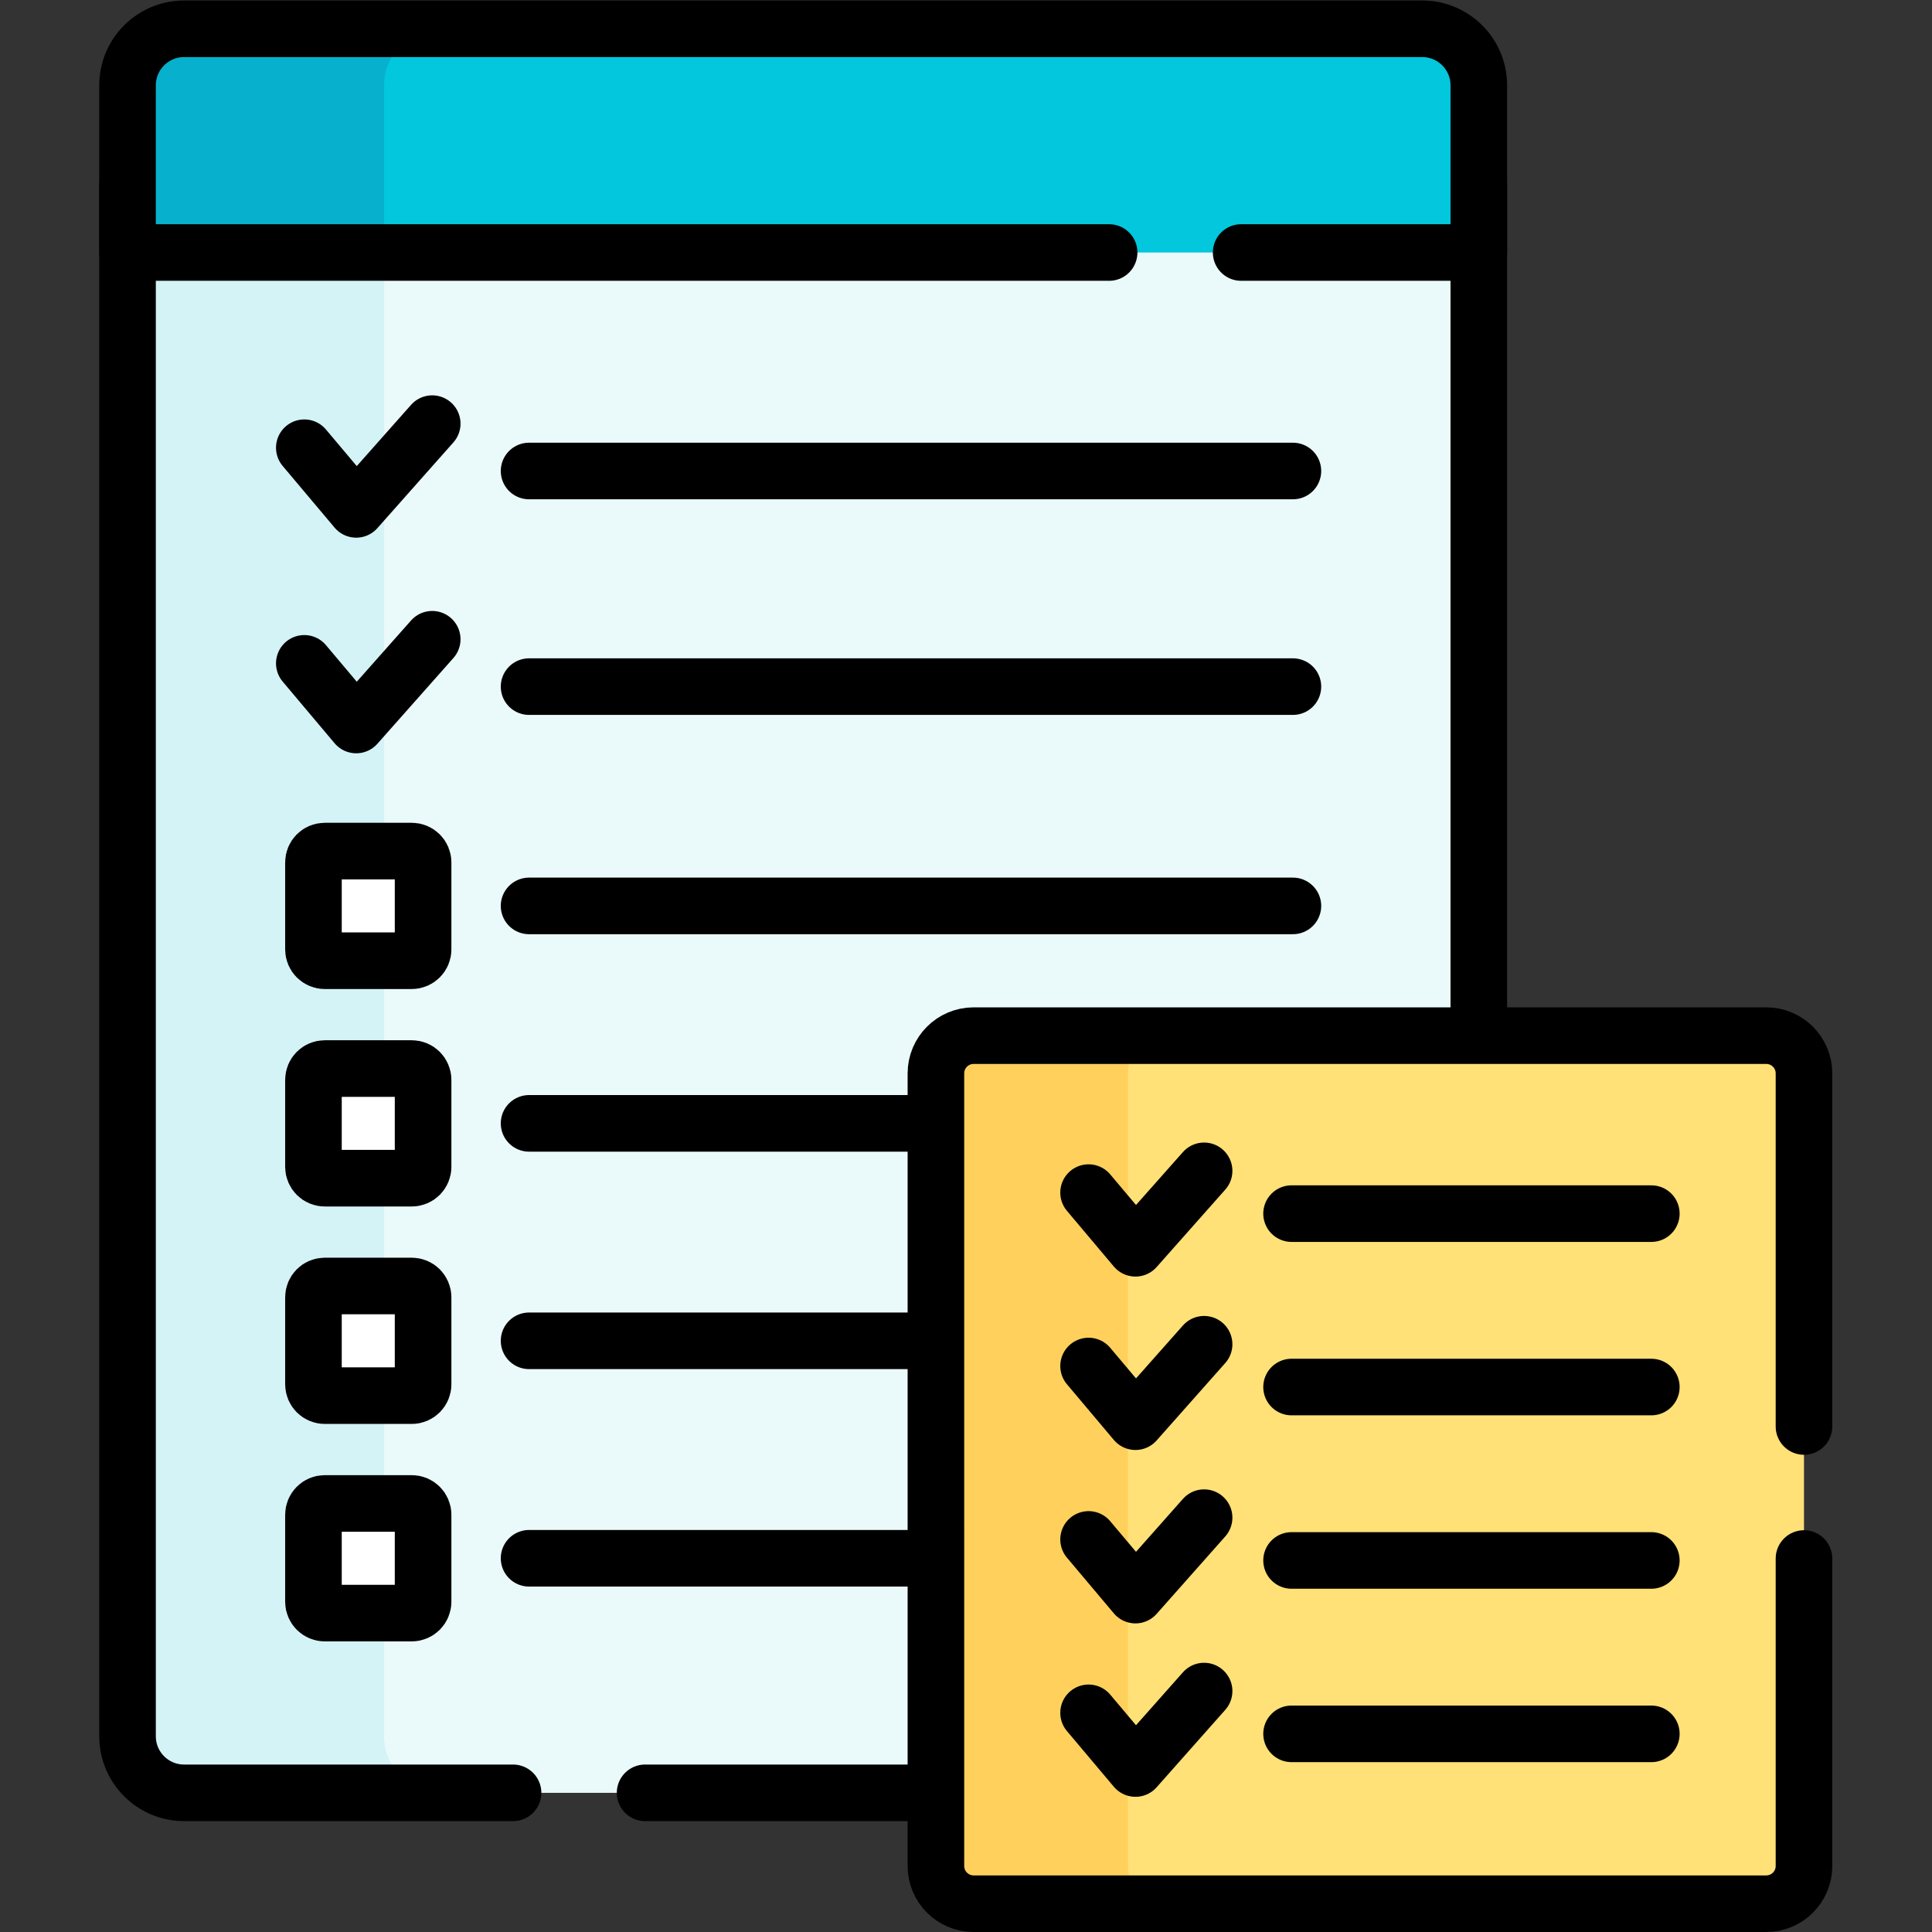
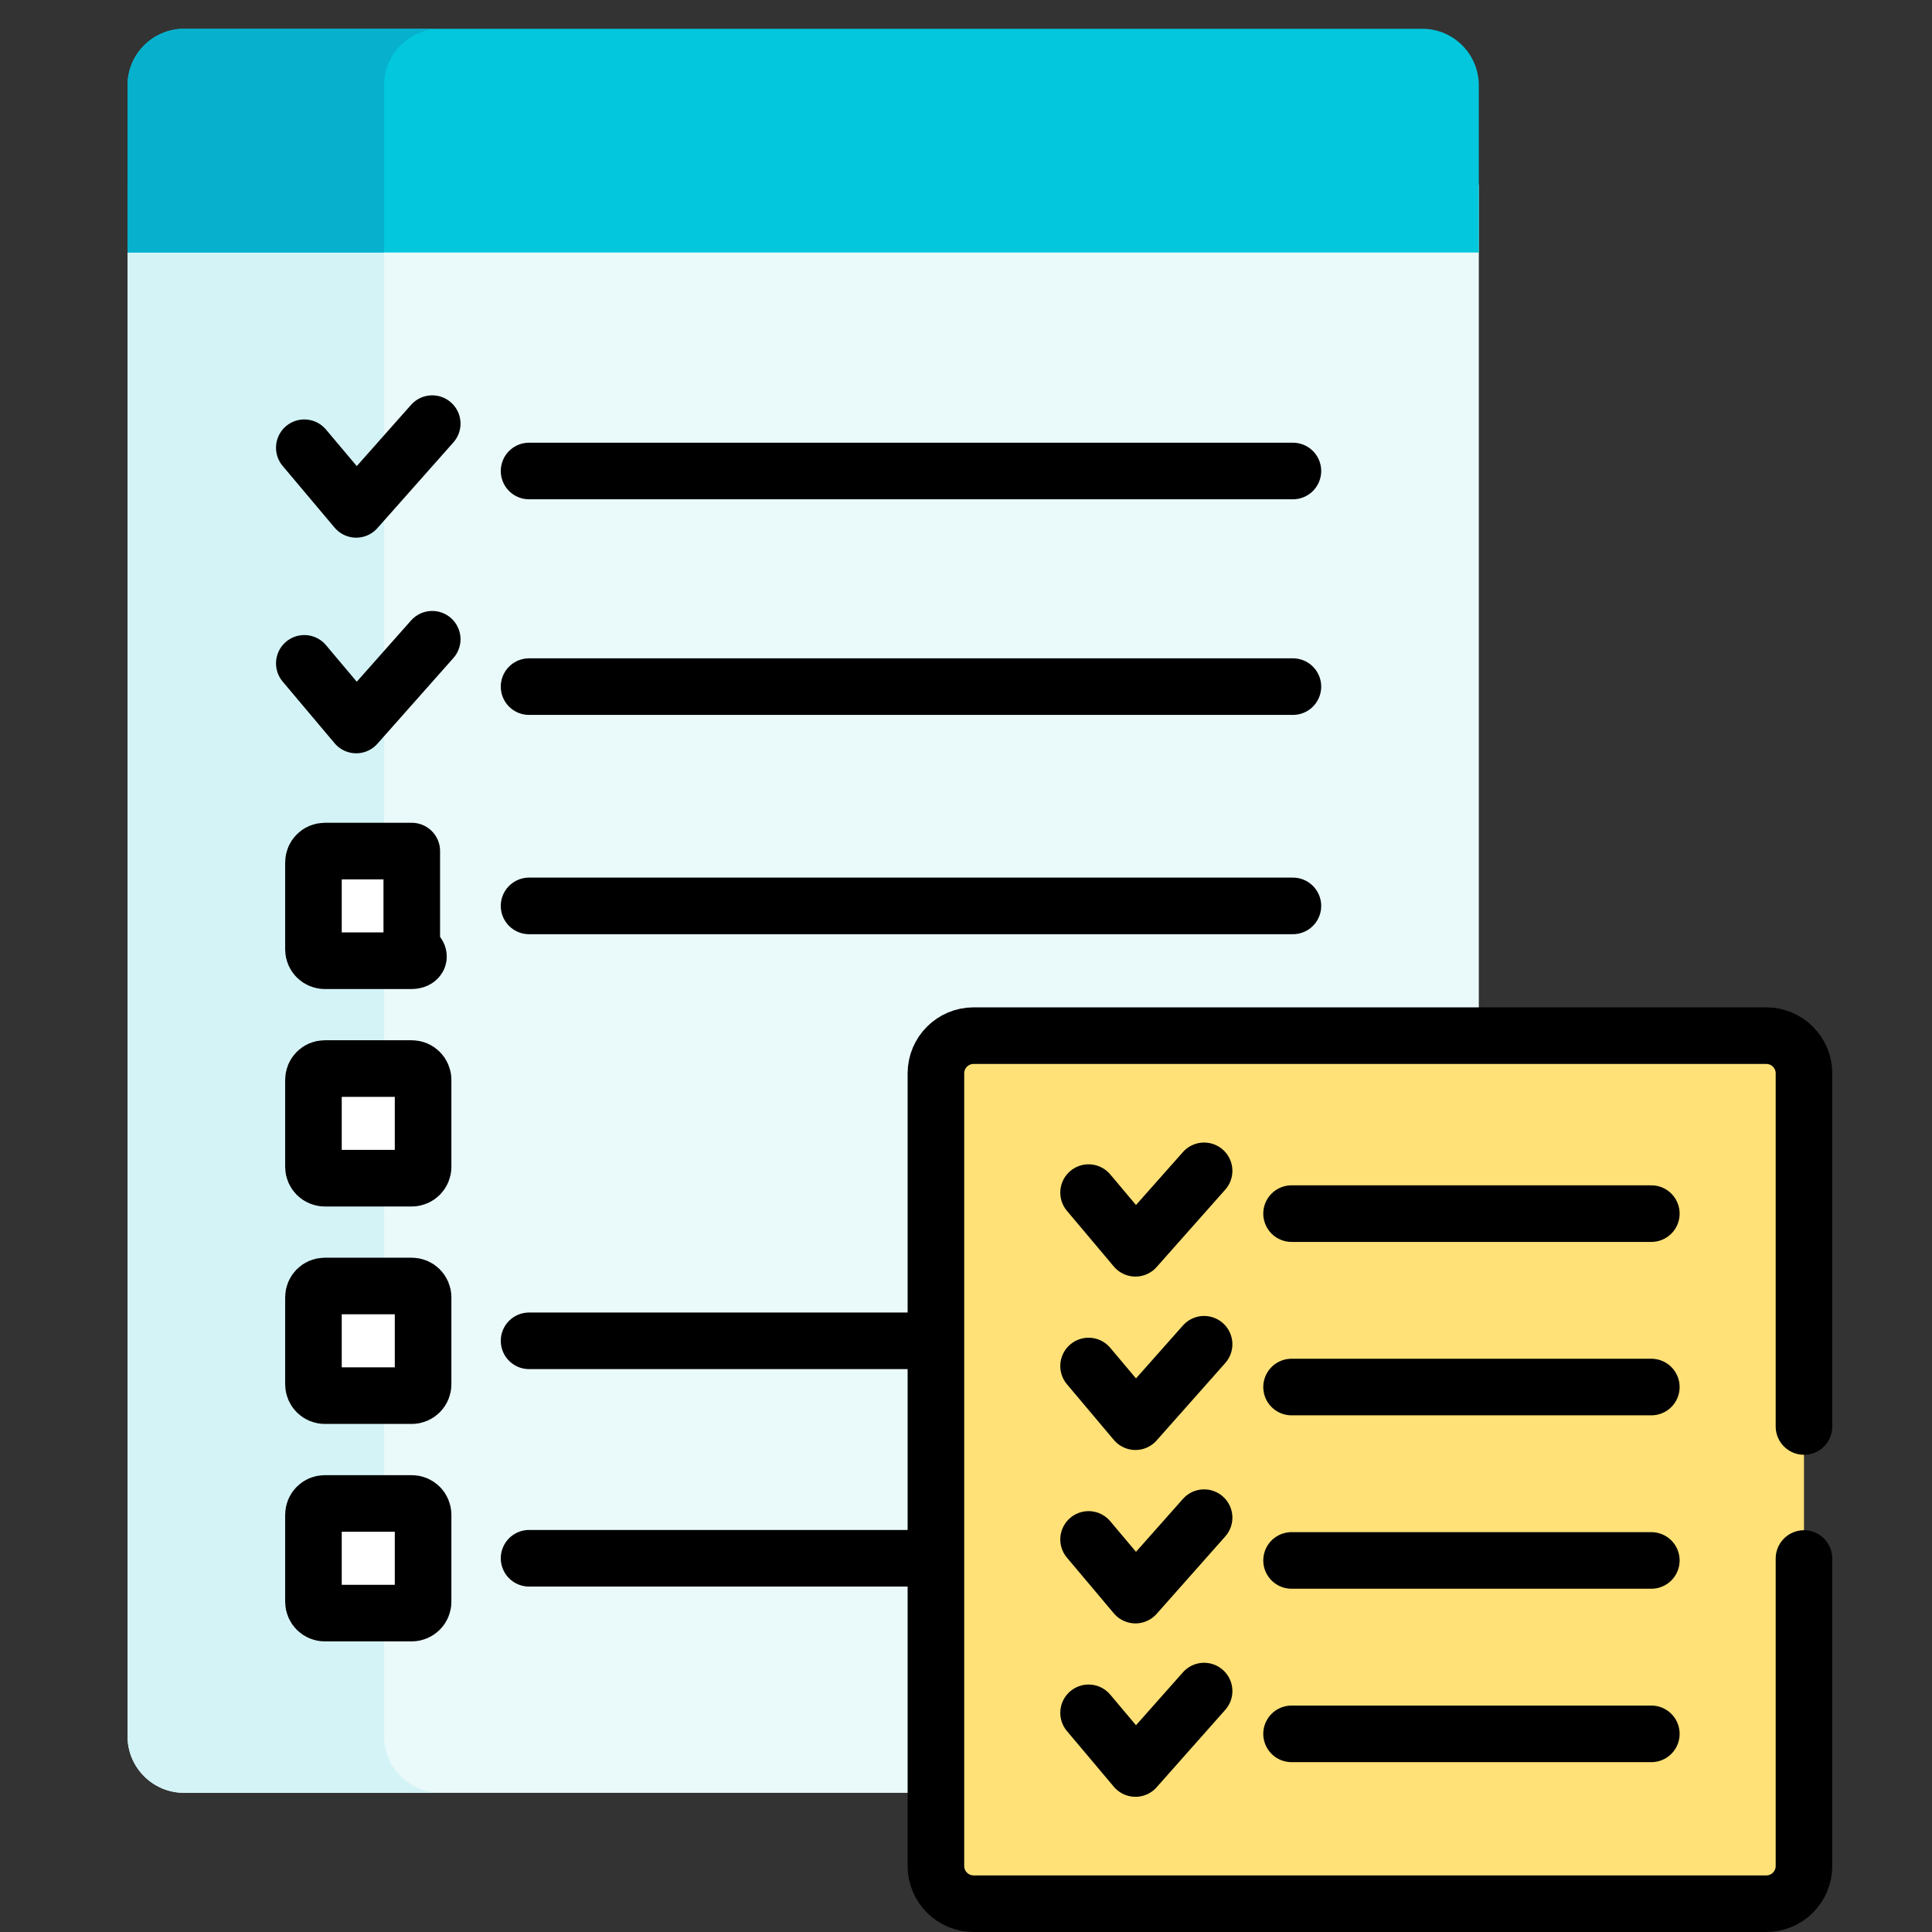
<svg xmlns="http://www.w3.org/2000/svg" id="svg576" width="682.667" height="682.667" viewBox="0 0 682.667 682.667">
  <rect x="0" y="0" width="682.667" height="682.667" fill="#333333" stroke="none" />
  <defs id="defs580">
    <clipPath clipPathUnits="userSpaceOnUse" id="clipPath590">
      <path d="M 0,512 H 512 V 0 H 0 Z" id="path588" />
    </clipPath>
  </defs>
  <g id="g582" transform="matrix(1.333,0,0,-1.333,0,682.667)">
    <g id="g584">
      <g id="g586" clip-path="url(#clipPath590)">
        <g id="g592" transform="translate(392,36.889)">
          <path d="m 0,0 h -343.194 c -8.284,0 -15,6.716 -15,15 V 426.333 H 0 Z" style="fill:#eaf9fa;fill-opacity:1;fill-rule:nonzero;stroke:none" id="path594" />
        </g>
        <g id="g596" transform="translate(101.806,51.889)">
          <path d="M 0,0 V 411.333 H -68 V 0 c 0,-8.284 6.716,-15 15,-15 H 15 C 6.716,-15 0,-8.284 0,0" style="fill:#d4f3f6;fill-opacity:1;fill-rule:nonzero;stroke:none" id="path598" />
        </g>
        <g id="g600" transform="translate(171,36.889)">
-           <path d="M 0,0 H 221 V 426.333 H -137.194 V 15 c 0,-8.284 6.716,-15 15,-15 H -35" style="fill:none;stroke:#000000;stroke-width:15;stroke-linecap:round;stroke-linejoin:round;stroke-miterlimit:10;stroke-dasharray:none;stroke-opacity:1" id="path602" />
-         </g>
+           </g>
        <g id="g604" transform="translate(377,504.5)">
          <path d="m 0,0 h -328.194 c -8.284,0 -15,-6.716 -15,-15 V -59.307 H 15 V -15 C 15,-6.716 8.284,0 0,0" style="fill:#02c7dd;fill-opacity:1;fill-rule:nonzero;stroke:none" id="path606" />
        </g>
        <g id="g608" transform="translate(116.806,504.5)">
          <path d="m 0,0 h -68 c -8.284,0 -15,-6.716 -15,-15 v -44.307 h 68 V -15 c 0,8.284 6.716,15 15,15" style="fill:#07b1cd;fill-opacity:1;fill-rule:nonzero;stroke:none" id="path610" />
        </g>
        <g id="g612" transform="translate(329,445.193)">
-           <path d="m 0,0 h 63 v 44.307 c 0,8.284 -6.716,15 -15,15 h -328.194 c -8.284,0 -15,-6.716 -15,-15 V 0 H -35" style="fill:none;stroke:#000000;stroke-width:15;stroke-linecap:round;stroke-linejoin:round;stroke-miterlimit:10;stroke-dasharray:none;stroke-opacity:1" id="path614" />
-         </g>
+           </g>
        <g id="g616" transform="translate(140.245,387.278)">
          <path d="M 0,0 H 202.474" style="fill:none;stroke:#000000;stroke-width:15;stroke-linecap:round;stroke-linejoin:round;stroke-miterlimit:10;stroke-dasharray:none;stroke-opacity:1" id="path618" />
        </g>
        <g id="g620" transform="translate(80.665,393.446)">
          <path d="M 0,0 13.759,-16.34 33.907,6.388" style="fill:none;stroke:#000000;stroke-width:15;stroke-linecap:round;stroke-linejoin:round;stroke-miterlimit:10;stroke-dasharray:none;stroke-opacity:1" id="path622" />
        </g>
        <g id="g624" transform="translate(109.151,257.462)">
          <path d="m 0,0 h -23.063 c -1.657,0 -3,1.343 -3,3 v 23.063 c 0,1.657 1.343,3 3,3 H 0 c 1.657,0 3,-1.343 3,-3 V 3 C 3,1.343 1.657,0 0,0" style="fill:#ffffff;fill-opacity:1;fill-rule:nonzero;stroke:none" id="path626" />
        </g>
        <g id="g628" transform="translate(109.151,257.462)">
-           <path d="m 0,0 h -23.063 c -1.657,0 -3,1.343 -3,3 v 23.063 c 0,1.657 1.343,3 3,3 H 0 c 1.657,0 3,-1.343 3,-3 V 3 C 3,1.343 1.657,0 0,0 Z" style="fill:none;stroke:#000000;stroke-width:15;stroke-linecap:round;stroke-linejoin:round;stroke-miterlimit:10;stroke-dasharray:none;stroke-opacity:1" id="path630" />
+           <path d="m 0,0 h -23.063 c -1.657,0 -3,1.343 -3,3 v 23.063 c 0,1.657 1.343,3 3,3 H 0 V 3 C 3,1.343 1.657,0 0,0 Z" style="fill:none;stroke:#000000;stroke-width:15;stroke-linecap:round;stroke-linejoin:round;stroke-miterlimit:10;stroke-dasharray:none;stroke-opacity:1" id="path630" />
        </g>
        <g id="g632" transform="translate(140.245,271.994)">
          <path d="M 0,0 H 202.474" style="fill:none;stroke:#000000;stroke-width:15;stroke-linecap:round;stroke-linejoin:round;stroke-miterlimit:10;stroke-dasharray:none;stroke-opacity:1" id="path634" />
        </g>
        <g id="g636" transform="translate(109.151,199.82)">
          <path d="m 0,0 h -23.063 c -1.657,0 -3,1.343 -3,3 v 23.063 c 0,1.657 1.343,3 3,3 H 0 c 1.657,0 3,-1.343 3,-3 V 3 C 3,1.343 1.657,0 0,0" style="fill:#ffffff;fill-opacity:1;fill-rule:nonzero;stroke:none" id="path638" />
        </g>
        <g id="g640" transform="translate(109.151,199.82)">
          <path d="m 0,0 h -23.063 c -1.657,0 -3,1.343 -3,3 v 23.063 c 0,1.657 1.343,3 3,3 H 0 c 1.657,0 3,-1.343 3,-3 V 3 C 3,1.343 1.657,0 0,0 Z" style="fill:none;stroke:#000000;stroke-width:15;stroke-linecap:round;stroke-linejoin:round;stroke-miterlimit:10;stroke-dasharray:none;stroke-opacity:1" id="path642" />
        </g>
        <g id="g644" transform="translate(140.245,214.352)">
-           <path d="M 0,0 H 202.474" style="fill:none;stroke:#000000;stroke-width:15;stroke-linecap:round;stroke-linejoin:round;stroke-miterlimit:10;stroke-dasharray:none;stroke-opacity:1" id="path646" />
-         </g>
+           </g>
        <g id="g648" transform="translate(109.151,142.178)">
          <path d="m 0,0 h -23.063 c -1.657,0 -3,1.343 -3,3 v 23.063 c 0,1.657 1.343,3 3,3 H 0 c 1.657,0 3,-1.343 3,-3 V 3 C 3,1.343 1.657,0 0,0" style="fill:#ffffff;fill-opacity:1;fill-rule:nonzero;stroke:none" id="path650" />
        </g>
        <g id="g652" transform="translate(109.151,142.178)">
          <path d="m 0,0 h -23.063 c -1.657,0 -3,1.343 -3,3 v 23.063 c 0,1.657 1.343,3 3,3 H 0 c 1.657,0 3,-1.343 3,-3 V 3 C 3,1.343 1.657,0 0,0 Z" style="fill:none;stroke:#000000;stroke-width:15;stroke-linecap:round;stroke-linejoin:round;stroke-miterlimit:10;stroke-dasharray:none;stroke-opacity:1" id="path654" />
        </g>
        <g id="g656" transform="translate(140.245,156.71)">
          <path d="M 0,0 H 202.474" style="fill:none;stroke:#000000;stroke-width:15;stroke-linecap:round;stroke-linejoin:round;stroke-miterlimit:10;stroke-dasharray:none;stroke-opacity:1" id="path658" />
        </g>
        <g id="g660" transform="translate(109.151,84.537)">
          <path d="m 0,0 h -23.063 c -1.657,0 -3,1.343 -3,3 v 23.063 c 0,1.657 1.343,3 3,3 H 0 c 1.657,0 3,-1.343 3,-3 V 3 C 3,1.343 1.657,0 0,0" style="fill:#ffffff;fill-opacity:1;fill-rule:nonzero;stroke:none" id="path662" />
        </g>
        <g id="g664" transform="translate(109.151,84.537)">
          <path d="m 0,0 h -23.063 c -1.657,0 -3,1.343 -3,3 v 23.063 c 0,1.657 1.343,3 3,3 H 0 c 1.657,0 3,-1.343 3,-3 V 3 C 3,1.343 1.657,0 0,0 Z" style="fill:none;stroke:#000000;stroke-width:15;stroke-linecap:round;stroke-linejoin:round;stroke-miterlimit:10;stroke-dasharray:none;stroke-opacity:1" id="path666" />
        </g>
        <g id="g668" transform="translate(140.245,99.068)">
          <path d="M 0,0 H 202.474" style="fill:none;stroke:#000000;stroke-width:15;stroke-linecap:round;stroke-linejoin:round;stroke-miterlimit:10;stroke-dasharray:none;stroke-opacity:1" id="path670" />
        </g>
        <g id="g672" transform="translate(140.245,330.121)">
          <path d="M 0,0 H 202.474" style="fill:none;stroke:#000000;stroke-width:15;stroke-linecap:round;stroke-linejoin:round;stroke-miterlimit:10;stroke-dasharray:none;stroke-opacity:1" id="path674" />
        </g>
        <g id="g676" transform="translate(80.665,336.289)">
          <path d="M 0,0 13.759,-16.34 33.907,6.389" style="fill:none;stroke:#000000;stroke-width:15;stroke-linecap:round;stroke-linejoin:round;stroke-miterlimit:10;stroke-dasharray:none;stroke-opacity:1" id="path678" />
        </g>
        <g id="g680" transform="translate(468.194,7.5)">
          <path d="m 0,0 h -210.104 c -5.522,0 -9.999,4.477 -9.999,10 v 210.103 c 0,5.522 4.477,10 9.999,10 H 0 c 5.522,0 10,-4.478 10,-10 V 10 C 10,4.477 5.522,0 0,0" style="fill:#ffe177;fill-opacity:1;fill-rule:nonzero;stroke:none" id="path682" />
        </g>
        <g id="g684" transform="translate(299,17.5)">
-           <path d="m 0,0 v 210.103 c 0,5.522 4.478,10 10,10 h -50.909 c -5.523,0 -10,-4.478 -10,-10 V 0 c 0,-5.523 4.477,-10 10,-10 H 10 C 4.478,-10 0,-5.523 0,0" style="fill:#ffd15c;fill-opacity:1;fill-rule:nonzero;stroke:none" id="path686" />
-         </g>
+           </g>
        <g id="g688" transform="translate(478.193,134)">
          <path d="m 0,0 v 93.603 c 0,5.522 -4.477,10 -10,10 h -210.103 c -5.522,0 -9.999,-4.478 -9.999,-10 V -116.5 c 0,-5.523 4.477,-10 9.999,-10 H -10 c 5.523,0 10,4.477 10,10 V -35" style="fill:none;stroke:#000000;stroke-width:15;stroke-linecap:round;stroke-linejoin:round;stroke-miterlimit:10;stroke-dasharray:none;stroke-opacity:1" id="path690" />
        </g>
        <g id="g692" transform="translate(342.363,190.425)">
          <path d="M 0,0 H 95.366" style="fill:none;stroke:#000000;stroke-width:15;stroke-linecap:round;stroke-linejoin:round;stroke-miterlimit:10;stroke-dasharray:none;stroke-opacity:1" id="path694" />
        </g>
        <g id="g696" transform="translate(288.556,195.996)">
          <path d="M 0,0 12.427,-14.757 30.622,5.77" style="fill:none;stroke:#000000;stroke-width:15;stroke-linecap:round;stroke-linejoin:round;stroke-miterlimit:10;stroke-dasharray:none;stroke-opacity:1" id="path698" />
        </g>
        <g id="g700" transform="translate(342.363,144.458)">
          <path d="M 0,0 H 95.366" style="fill:none;stroke:#000000;stroke-width:15;stroke-linecap:round;stroke-linejoin:round;stroke-miterlimit:10;stroke-dasharray:none;stroke-opacity:1" id="path702" />
        </g>
        <g id="g704" transform="translate(288.556,150.029)">
          <path d="M 0,0 12.427,-14.757 30.622,5.77" style="fill:none;stroke:#000000;stroke-width:15;stroke-linecap:round;stroke-linejoin:round;stroke-miterlimit:10;stroke-dasharray:none;stroke-opacity:1" id="path706" />
        </g>
        <g id="g708" transform="translate(342.363,98.491)">
          <path d="M 0,0 H 95.366" style="fill:none;stroke:#000000;stroke-width:15;stroke-linecap:round;stroke-linejoin:round;stroke-miterlimit:10;stroke-dasharray:none;stroke-opacity:1" id="path710" />
        </g>
        <g id="g712" transform="translate(288.556,104.061)">
          <path d="M 0,0 12.427,-14.757 30.622,5.77" style="fill:none;stroke:#000000;stroke-width:15;stroke-linecap:round;stroke-linejoin:round;stroke-miterlimit:10;stroke-dasharray:none;stroke-opacity:1" id="path714" />
        </g>
        <g id="g716" transform="translate(342.363,52.524)">
          <path d="M 0,0 H 95.366" style="fill:none;stroke:#000000;stroke-width:15;stroke-linecap:round;stroke-linejoin:round;stroke-miterlimit:10;stroke-dasharray:none;stroke-opacity:1" id="path718" />
        </g>
        <g id="g720" transform="translate(288.556,58.095)">
          <path d="M 0,0 12.427,-14.757 30.622,5.769" style="fill:none;stroke:#000000;stroke-width:15;stroke-linecap:round;stroke-linejoin:round;stroke-miterlimit:10;stroke-dasharray:none;stroke-opacity:1" id="path722" />
        </g>
      </g>
    </g>
  </g>
</svg>